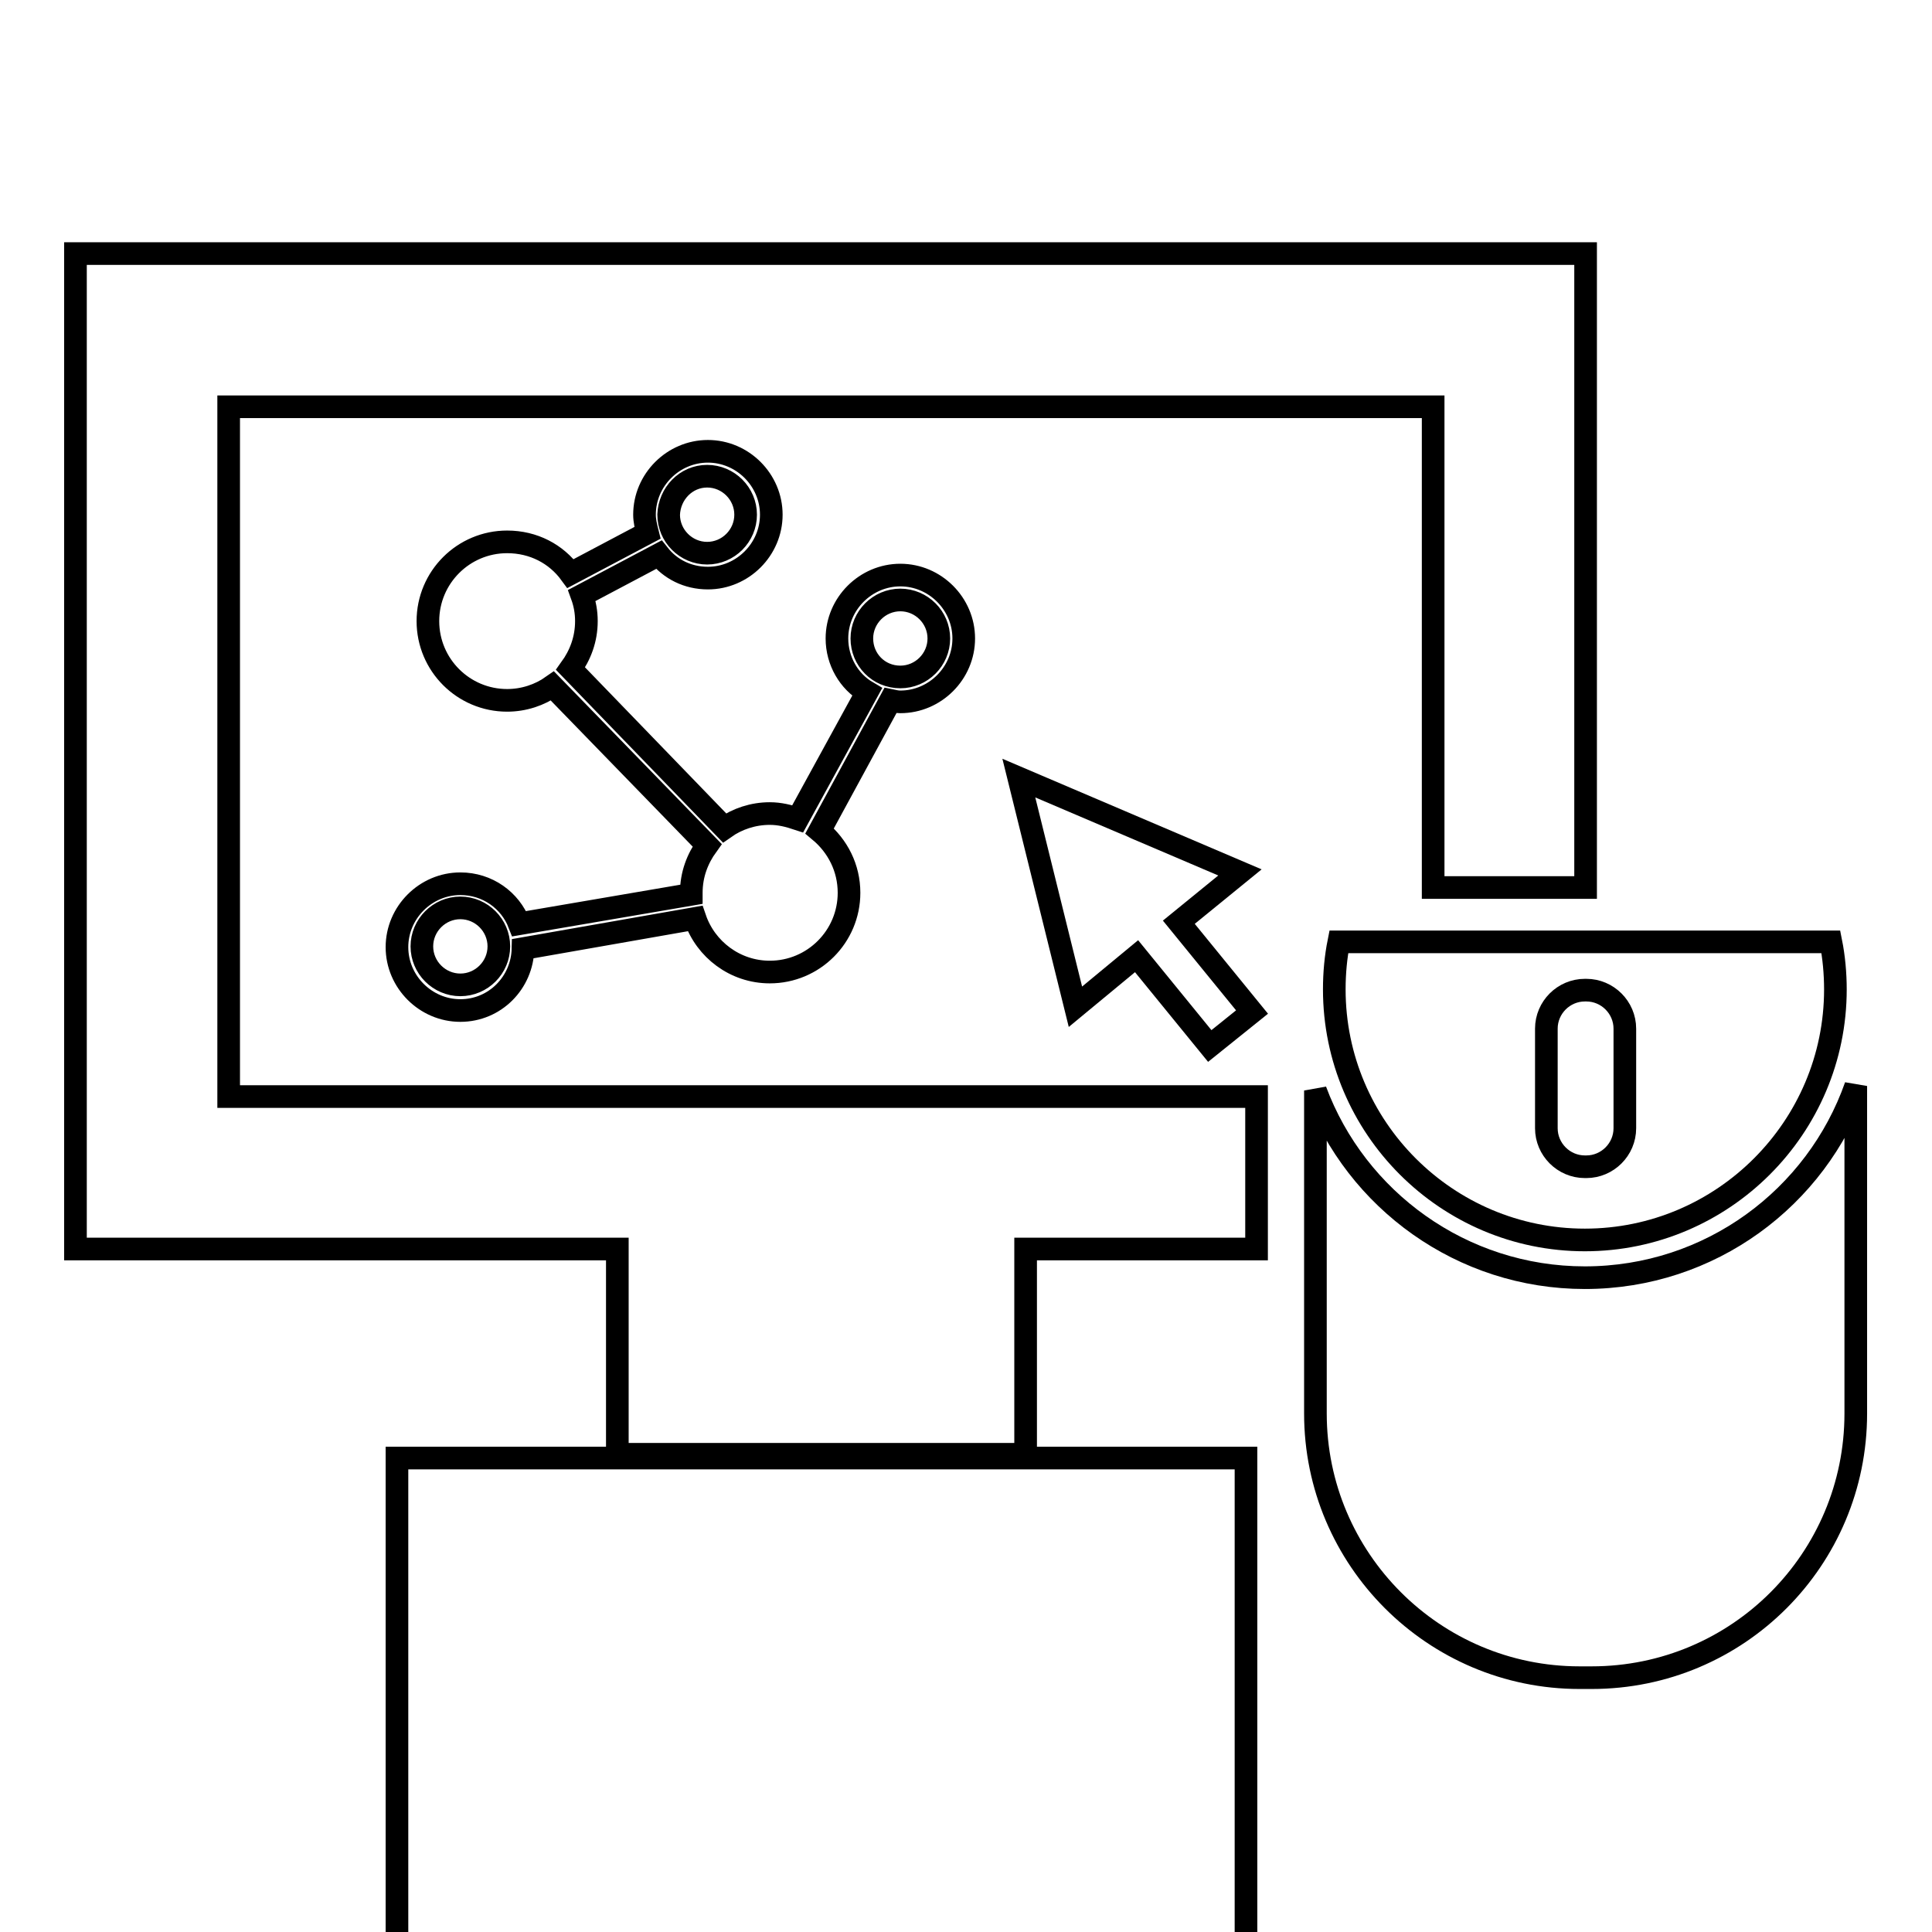
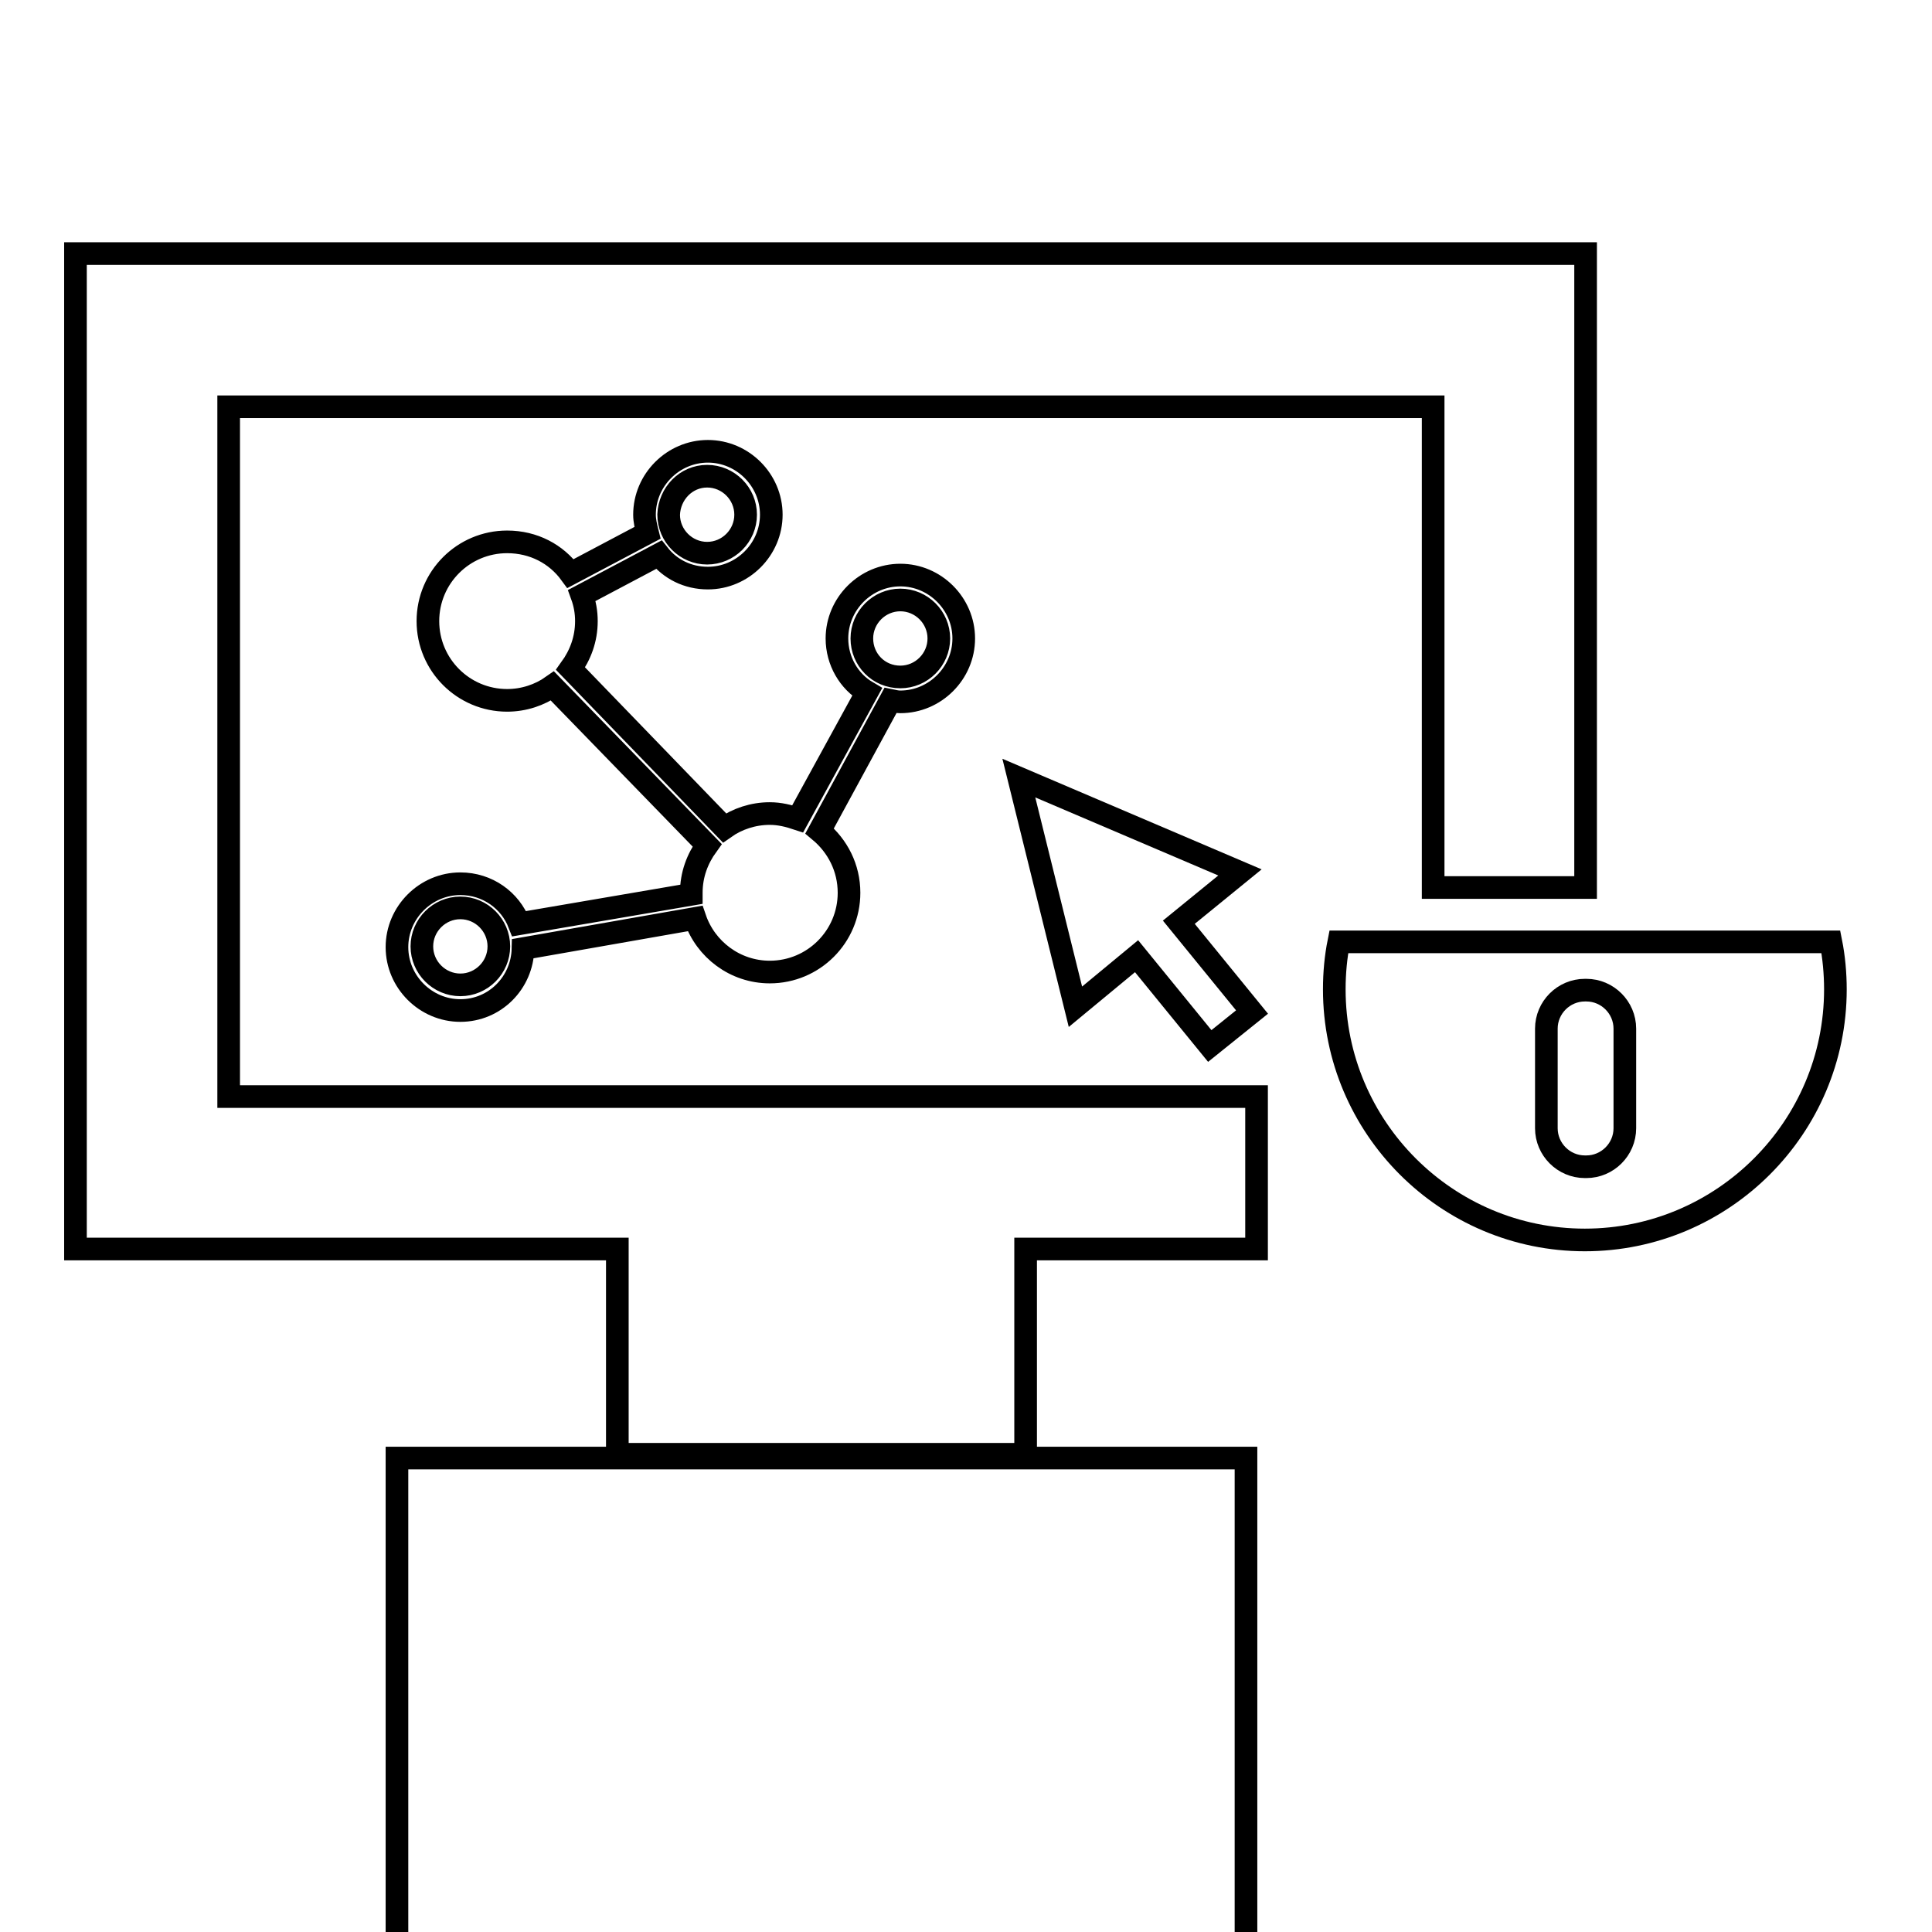
<svg xmlns="http://www.w3.org/2000/svg" version="1.1" x="0px" y="0px" viewBox="0 0 256 256" enable-background="new 0 0 256 256" xml:space="preserve">
  <g>
    <g>
      <g>
        <g>
          <path stroke-width="3" fill-opacity="0" stroke="#000000" d="M30.3 53.9L189.9 53.9 189.9 117.6 210.1 117.6 210.1 33.6 10 33.6 10 165.5 81.8 165.5 81.8 192.7 135.9 192.7 135.9 165.5 166.5 165.5 166.5 145.3 30.3 145.3 z" />
          <path stroke-width="3" fill-opacity="0" stroke="#000000" d="M52.6 193.2h112.5v112.5h-112.5z" />
-           <path stroke-width="3" fill-opacity="0" stroke="#000000" d="M119.3,93c4.6,0,8.4-3.8,8.4-8.4c0-4.6-3.8-8.4-8.4-8.4c-4.6,0-8.4,3.8-8.4,8.4c0,3,1.6,5.7,4,7.1l-9.2,16.8c-1.2-0.4-2.4-0.7-3.7-0.7c-2.2,0-4.3,0.7-6,1.9L75.6,88.6c1.3-1.8,2.1-3.9,2.1-6.3c0-1.2-0.2-2.3-0.6-3.4l10.2-5.4c1.5,1.9,3.8,3.1,6.5,3.1c4.6,0,8.4-3.8,8.4-8.4s-3.8-8.4-8.4-8.4s-8.4,3.8-8.4,8.4c0,0.8,0.2,1.6,0.4,2.4l-10.2,5.4c-1.9-2.6-4.9-4.2-8.4-4.2c-5.8,0-10.5,4.7-10.5,10.5c0,5.8,4.7,10.5,10.5,10.5c2.2,0,4.3-0.7,6-1.9L93.7,112c-1.3,1.8-2.1,3.9-2.1,6.3c0,0,0,0.1,0,0.2l-22.8,3.9c-1.2-3.1-4.2-5.3-7.8-5.3c-4.6,0-8.4,3.8-8.4,8.4c0,4.6,3.8,8.4,8.4,8.4c4.6,0,8.2-3.7,8.3-8.2l22.8-4c1.4,4.1,5.3,7.1,9.9,7.1c5.8,0,10.5-4.7,10.5-10.5c0-3.3-1.5-6.2-3.9-8.2l9.4-17.3C118.5,92.9,118.8,93,119.3,93z M93.7,63.1c2.8,0,5.1,2.3,5.1,5.1s-2.3,5.1-5.1,5.1s-5.1-2.3-5.1-5.1C88.7,65.4,90.9,63.1,93.7,63.1z M61,130.5c-2.8,0-5.1-2.3-5.1-5.1s2.3-5.1,5.1-5.1c2.8,0,5.1,2.3,5.1,5.1S63.8,130.5,61,130.5z M114.2,84.6c0-2.8,2.3-5.1,5.1-5.1c2.8,0,5.1,2.3,5.1,5.1c0,2.8-2.3,5.1-5.1,5.1C116.4,89.7,114.2,87.4,114.2,84.6z" />
+           <path stroke-width="3" fill-opacity="0" stroke="#000000" d="M119.3,93c4.6,0,8.4-3.8,8.4-8.4c0-4.6-3.8-8.4-8.4-8.4c-4.6,0-8.4,3.8-8.4,8.4c0,3,1.6,5.7,4,7.1l-9.2,16.8c-1.2-0.4-2.4-0.7-3.7-0.7c-2.2,0-4.3,0.7-6,1.9L75.6,88.6c1.3-1.8,2.1-3.9,2.1-6.3c0-1.2-0.2-2.3-0.6-3.4l10.2-5.4c1.5,1.9,3.8,3.1,6.5,3.1c4.6,0,8.4-3.8,8.4-8.4s-3.8-8.4-8.4-8.4s-8.4,3.8-8.4,8.4c0,0.8,0.2,1.6,0.4,2.4l-10.2,5.4c-1.9-2.6-4.9-4.2-8.4-4.2c-5.8,0-10.5,4.7-10.5,10.5c0,5.8,4.7,10.5,10.5,10.5c2.2,0,4.3-0.7,6-1.9L93.7,112c-1.3,1.8-2.1,3.9-2.1,6.3c0,0,0,0.1,0,0.2l-22.8,3.9c-1.2-3.1-4.2-5.3-7.8-5.3c-4.6,0-8.4,3.8-8.4,8.4c0,4.6,3.8,8.4,8.4,8.4c4.6,0,8.2-3.7,8.3-8.2l22.8-4c1.4,4.1,5.3,7.1,9.9,7.1c5.8,0,10.5-4.7,10.5-10.5c0-3.3-1.5-6.2-3.9-8.2l9.4-17.3C118.5,92.9,118.8,93,119.3,93z M93.7,63.1c2.8,0,5.1,2.3,5.1,5.1s-2.3,5.1-5.1,5.1s-5.1-2.3-5.1-5.1C88.7,65.4,90.9,63.1,93.7,63.1z M61,130.5c-2.8,0-5.1-2.3-5.1-5.1s2.3-5.1,5.1-5.1c2.8,0,5.1,2.3,5.1,5.1S63.8,130.5,61,130.5M114.2,84.6c0-2.8,2.3-5.1,5.1-5.1c2.8,0,5.1,2.3,5.1,5.1c0,2.8-2.3,5.1-5.1,5.1C116.4,89.7,114.2,87.4,114.2,84.6z" />
          <path stroke-width="3" fill-opacity="0" stroke="#000000" d="M135 103.1L142.5 133.4 150.6 126.7 160.3 138.6 165.9 134.1 156.2 122.2 164.3 115.6 z" />
          <path stroke-width="3" fill-opacity="0" stroke="#000000" d="M176.8,131.1c0,18.3,14.9,33.2,33.2,33.2c18.3,0,33.2-14.9,33.2-33.2c0-2.1-0.2-4.3-0.6-6.3h-65.2C177,126.8,176.8,128.9,176.8,131.1z M204.9,136.3c0-2.8,2.3-5.1,5.1-5.1h0.2c2.8,0,5.1,2.3,5.1,5.1v13.2c0,2.8-2.3,5.1-5.1,5.1H210c-2.8,0-5.1-2.3-5.1-5.1V136.3z" />
-           <path stroke-width="3" fill-opacity="0" stroke="#000000" d="M210,169.3c-16.3,0-30.3-10.3-35.7-24.8v17.7v5.3v2v6.8v11c0,19.3,15.7,35,35,35h1.6c19.4,0,35-15.7,35-35v-11v-6.8v-2v-5.3v-18.3C240.7,158.7,226.6,169.3,210,169.3z" />
        </g>
      </g>
      <g />
      <g />
      <g />
      <g />
      <g />
      <g />
      <g />
      <g />
      <g />
      <g />
      <g />
      <g />
      <g />
      <g />
      <g />
    </g>
  </g>
</svg>